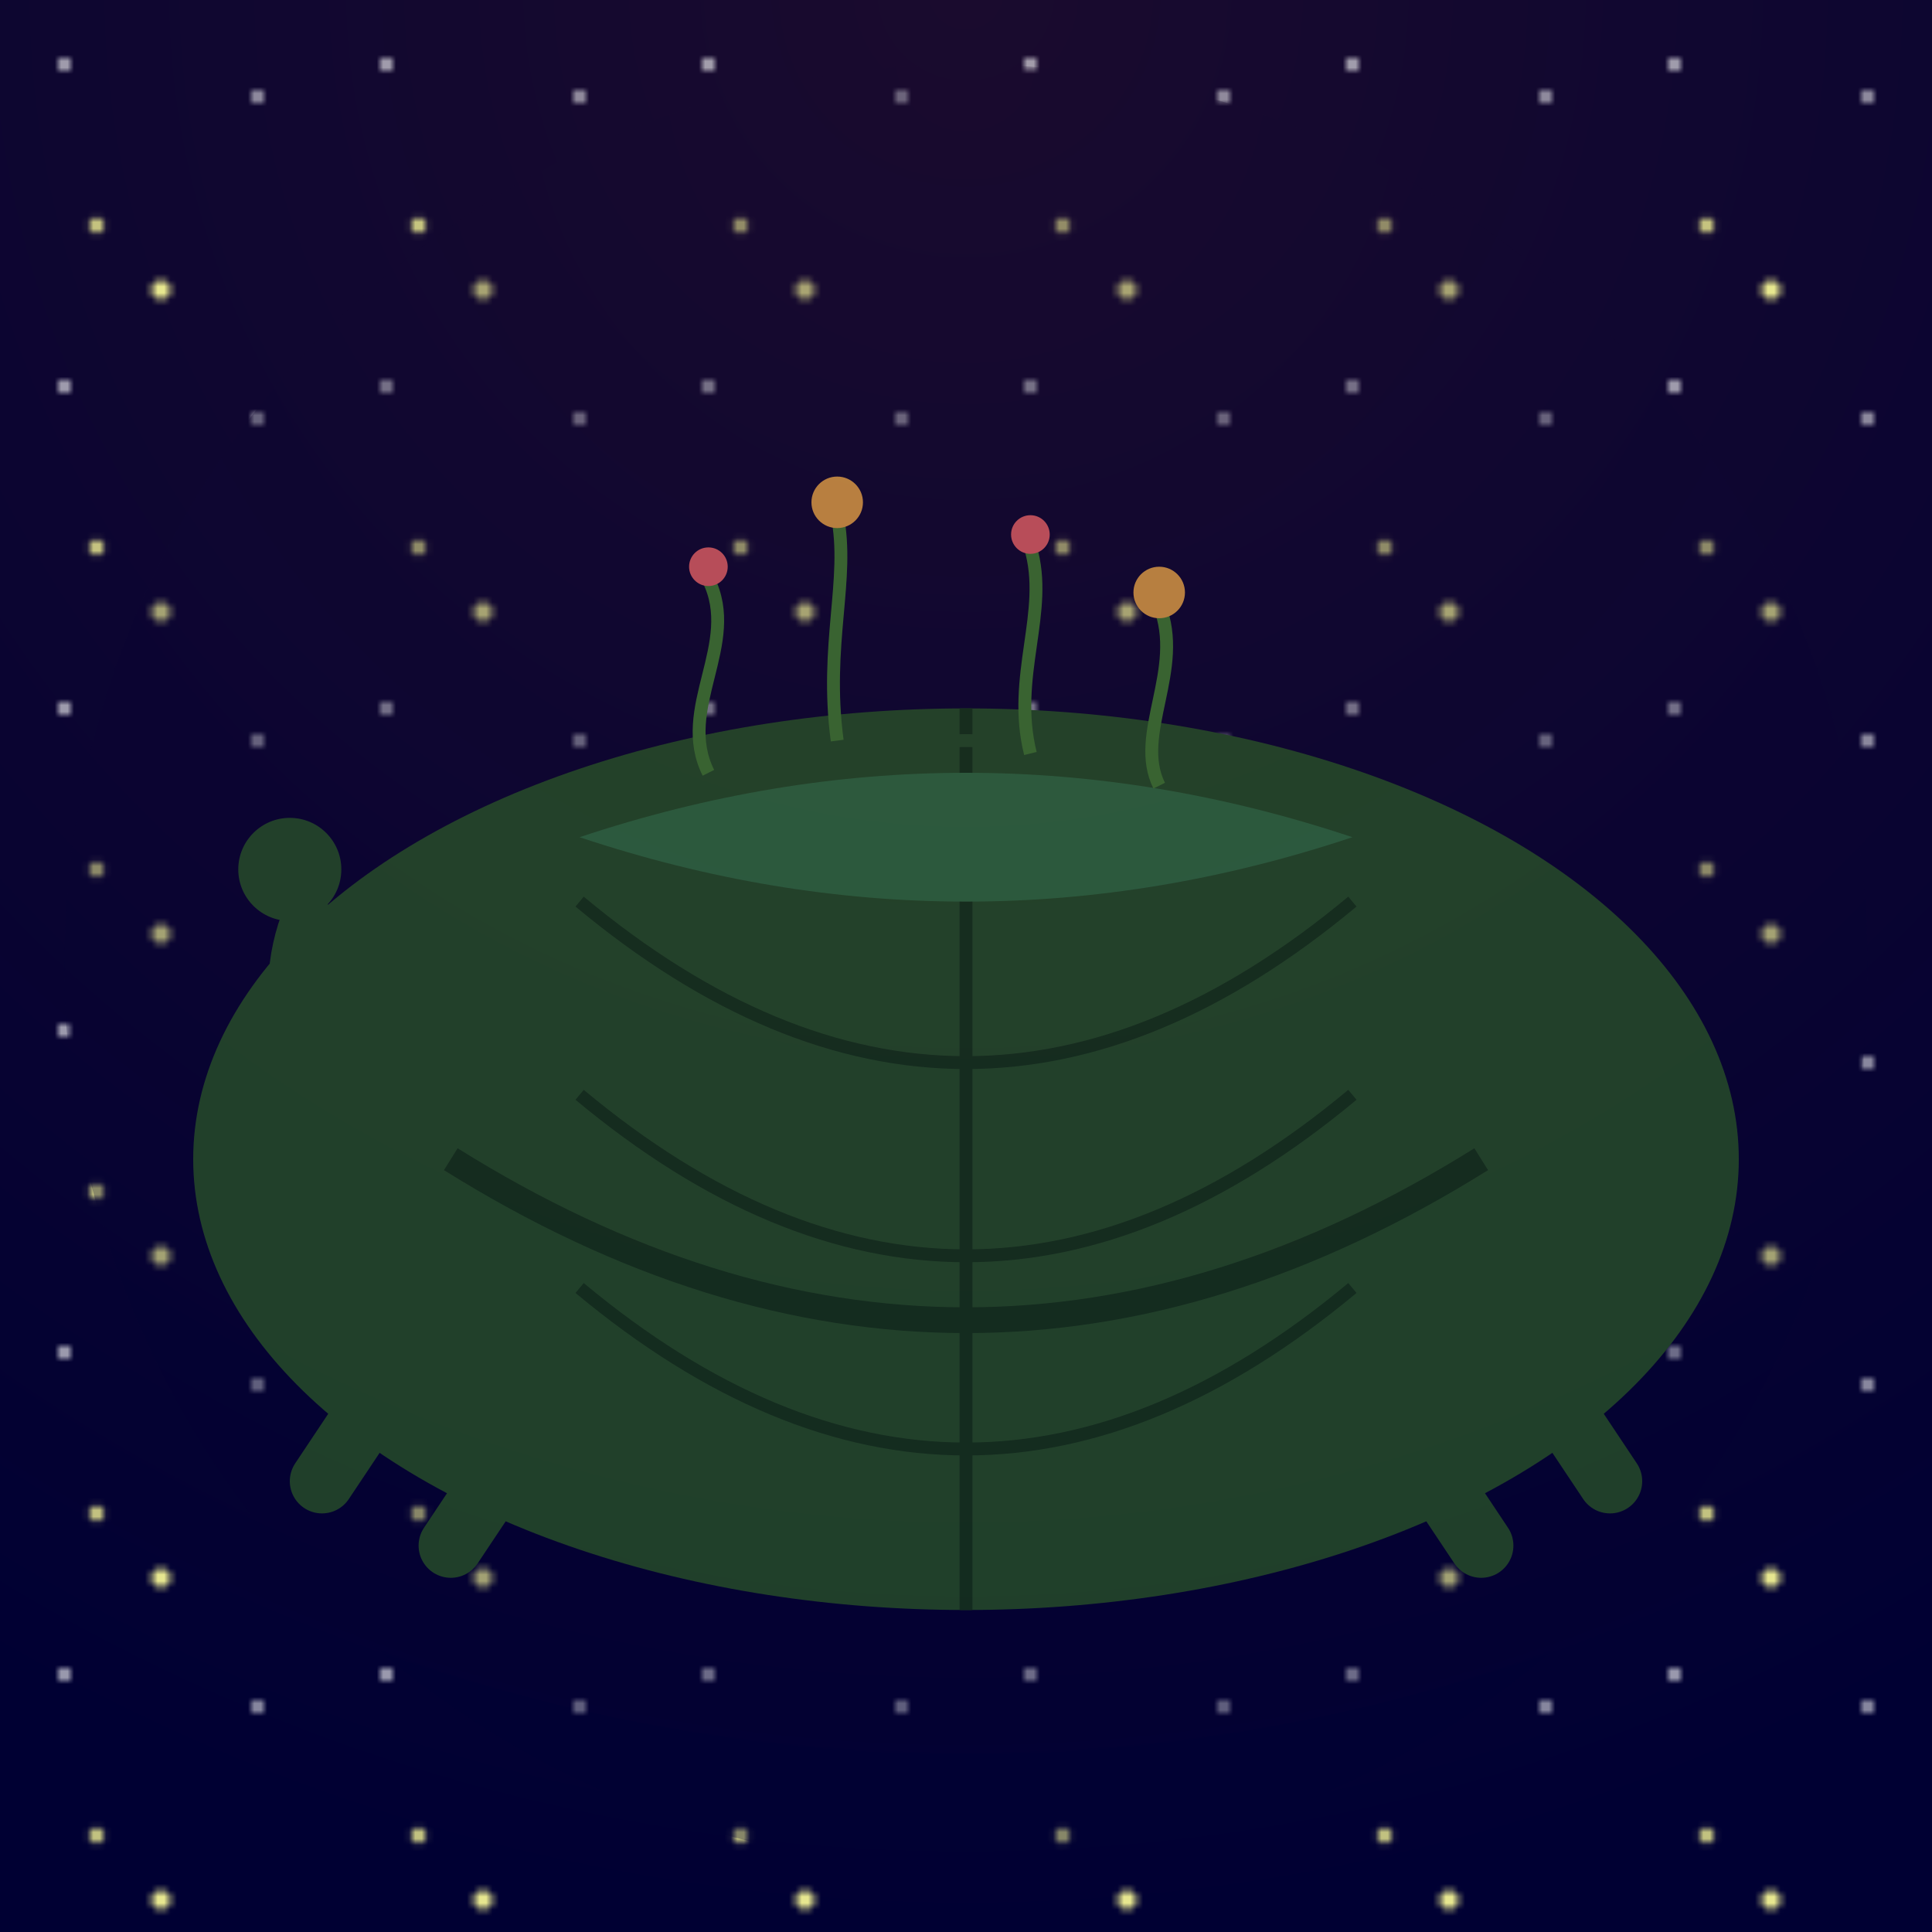
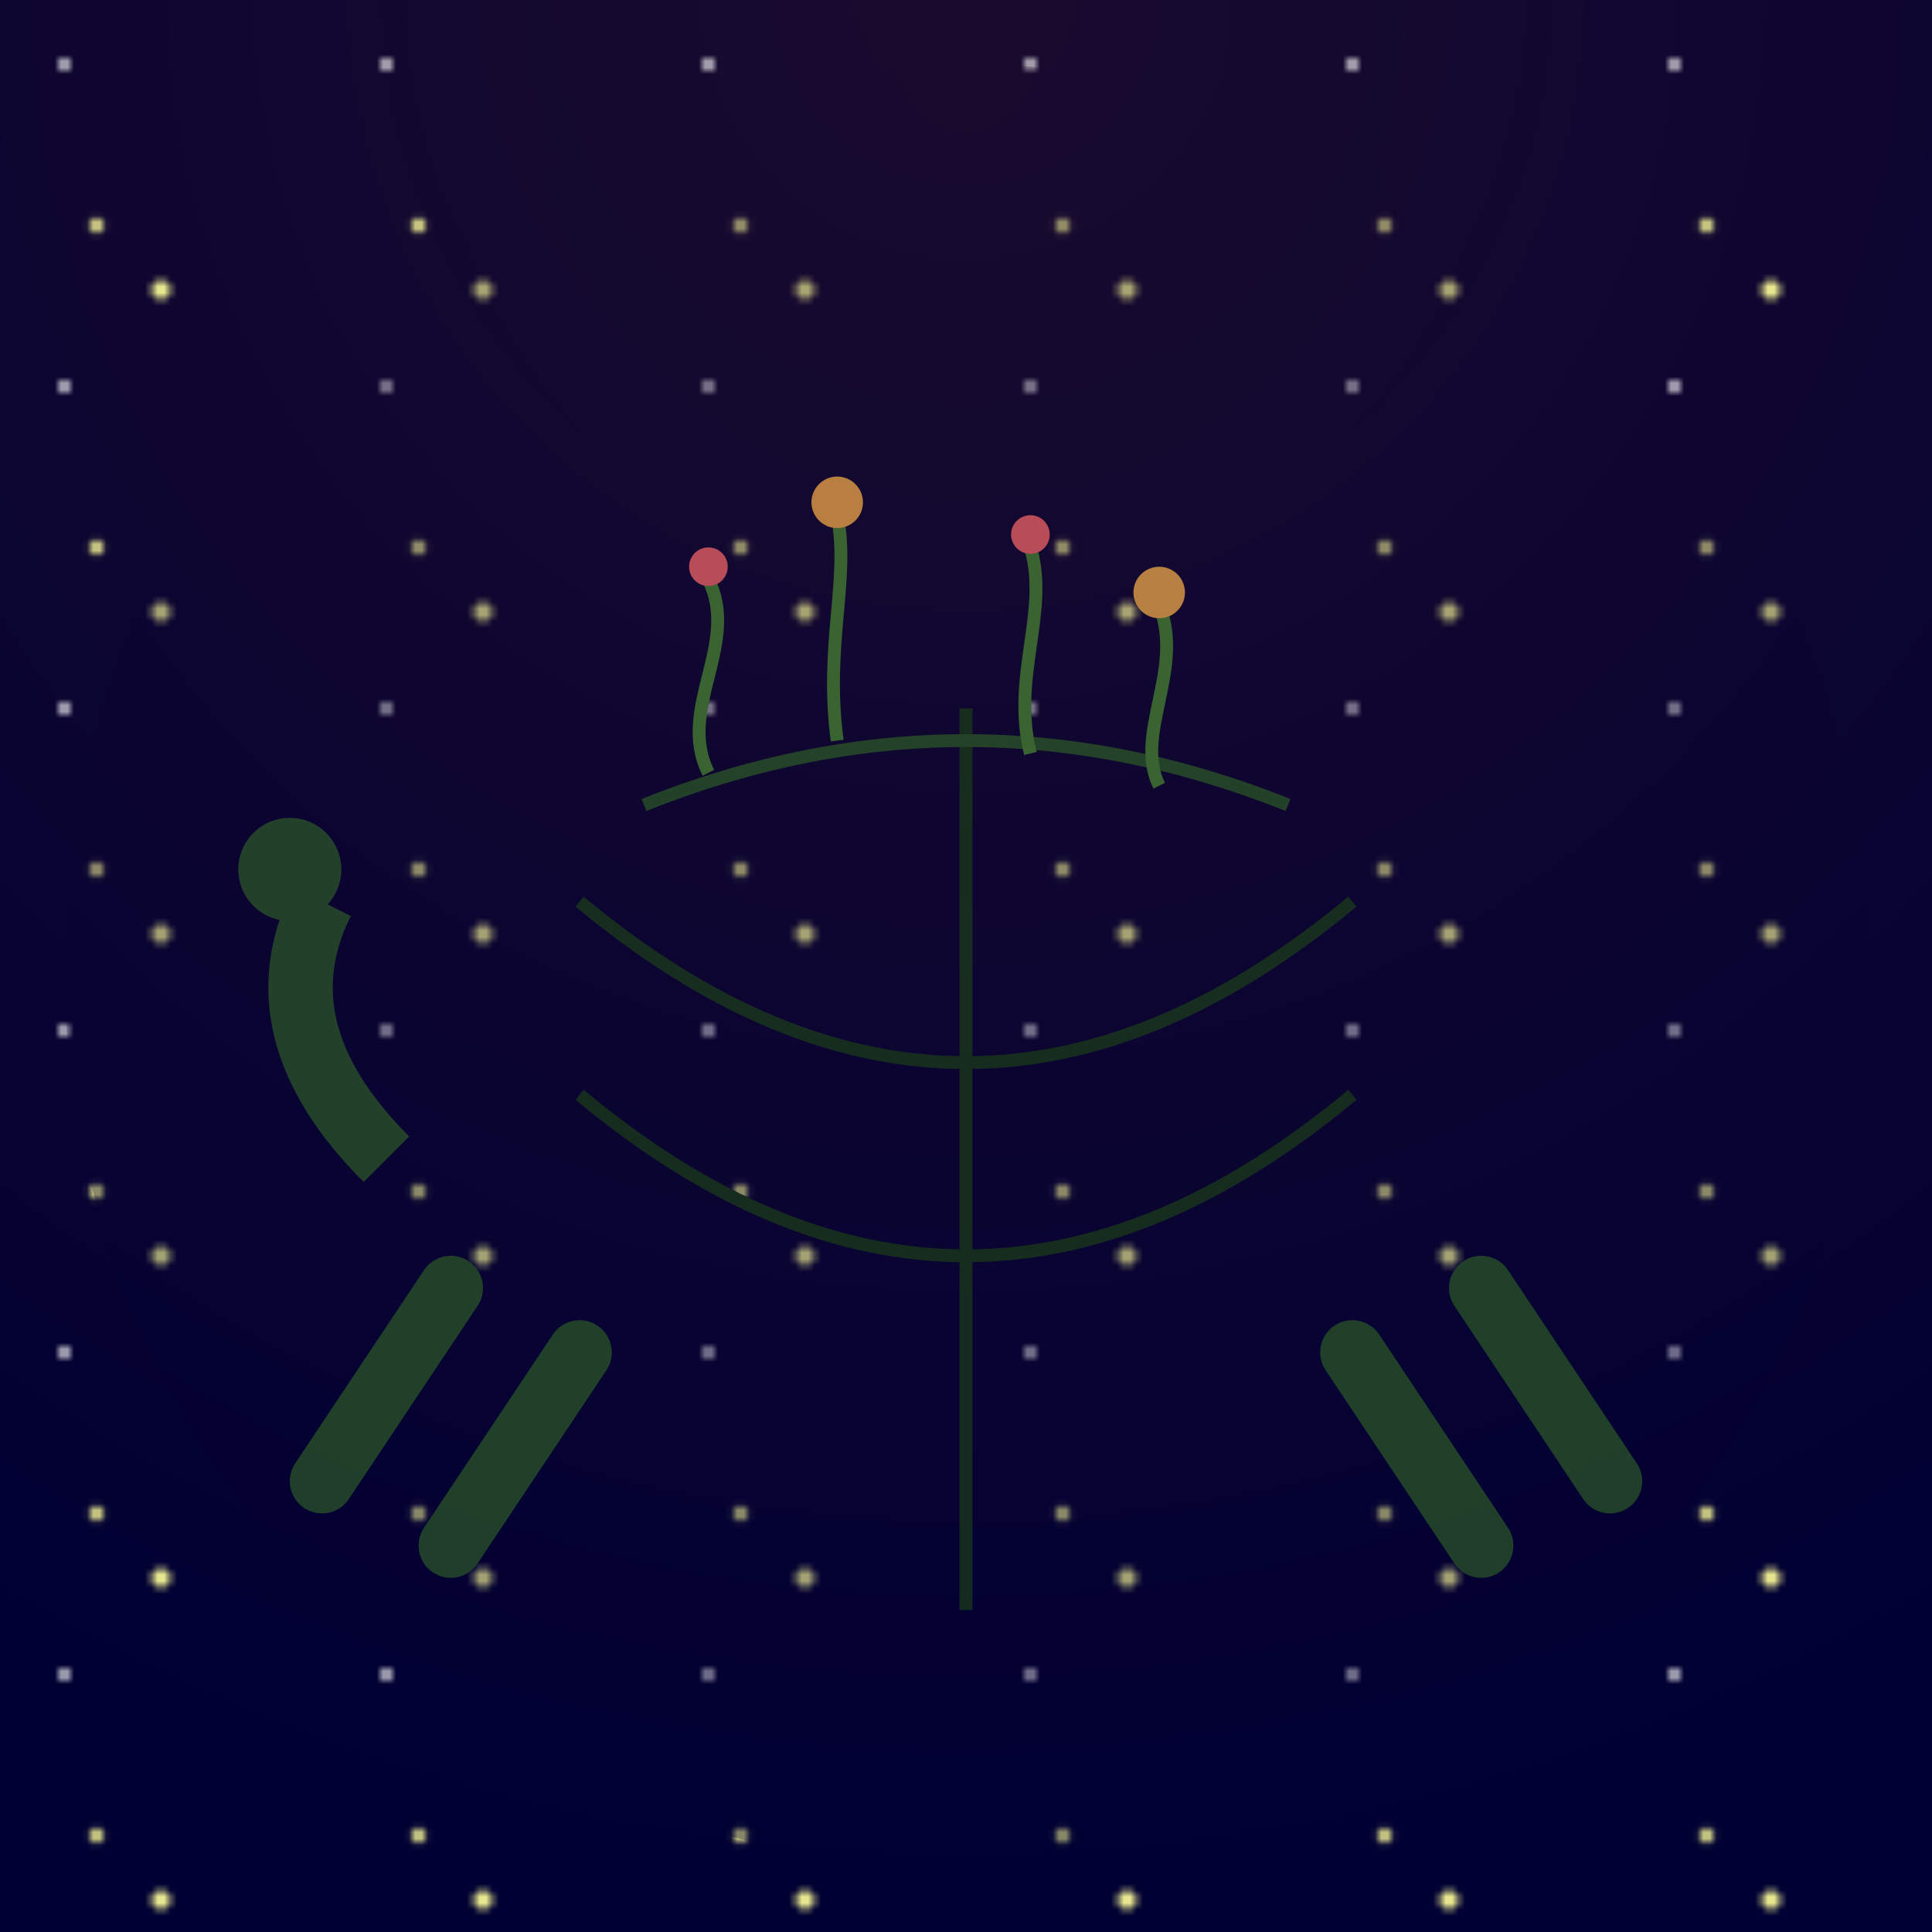
<svg xmlns="http://www.w3.org/2000/svg" viewBox="0 0 300 300">
  <defs>
    <radialGradient id="skyGlow" cx="50%" cy="0%" r="100%">
      <stop offset="0%" style="stop-color:#1a0b2e" />
      <stop offset="100%" style="stop-color:#000033" />
    </radialGradient>
    <pattern id="stars" x="0" y="0" width="50" height="50" patternUnits="userSpaceOnUse">
      <circle cx="10" cy="10" r="1" fill="white" opacity="0.8" />
      <circle cx="25" cy="45" r="1.5" fill="#ffff99" opacity="0.9" />
-       <circle cx="40" cy="15" r="1" fill="white" opacity="0.7" />
      <circle cx="15" cy="35" r="1.2" fill="#ffff99" opacity="0.8" />
    </pattern>
  </defs>
  <rect x="0" y="0" width="300" height="300" fill="url(#skyGlow)" />
  <rect x="0" y="0" width="300" height="300" fill="url(#stars)" />
-   <ellipse cx="150" cy="180" rx="120" ry="70" fill="#2d5a27" />
-   <path d="M70 180 Q150 230 230 180" fill="none" stroke="#1a3d17" stroke-width="4" />
-   <path d="M150 110 L150 250 M90 140 Q150 190 210 140 M90 170 Q150 220 210 170 M90 200 Q150 250 210 200" stroke="#1a3d17" fill="none" stroke-width="2" />
+   <path d="M150 110 L150 250 M90 140 Q150 190 210 140 M90 170 Q150 220 210 170 M90 200 " stroke="#1a3d17" fill="none" stroke-width="2" />
  <path d="M60 180 Q40 160 50 140" stroke="#2d5a27" fill="none" stroke-width="10" />
  <circle cx="45" cy="135" r="8" fill="#2d5a27" />
  <path d="M70 200 L50 230 M230 200 L250 230 M90 210 L70 240 M210 210 L230 240" stroke="#2d5a27" stroke-width="10" stroke-linecap="round" />
  <g transform="translate(150 150)">
-     <path d="M-60 -20 Q0 -40 60 -20 Q0 0 -60 -20" fill="#3a7d44" />
    <path d="M-50 -25 Q0 -45 50 -25" fill="none" stroke="#2d5a27" stroke-width="2" />
    <g transform="translate(-40 -30)">
      <path d="M0 0 C-5 -10 5 -20 0 -30" stroke="#4a8b32" fill="none" stroke-width="2" />
      <circle cx="0" cy="-32" r="3" fill="#ff6b6b" />
    </g>
    <g transform="translate(-20 -35)">
      <path d="M0 0 C-2 -15 2 -25 0 -35" stroke="#4a8b32" fill="none" stroke-width="2" />
      <circle cx="0" cy="-37" r="4" fill="#ffb347" />
    </g>
    <g transform="translate(10 -33)">
      <path d="M0 0 C-3 -12 3 -22 0 -32" stroke="#4a8b32" fill="none" stroke-width="2" />
      <circle cx="0" cy="-34" r="3" fill="#ff6b6b" />
    </g>
    <g transform="translate(30 -28)">
      <path d="M0 0 C-4 -8 4 -18 0 -28" stroke="#4a8b32" fill="none" stroke-width="2" />
      <circle cx="0" cy="-30" r="4" fill="#ffb347" />
    </g>
  </g>
  <circle cx="150" cy="150" r="140" fill="url(#skyGlow)" filter="blur(10px)" opacity="0.3" />
</svg>